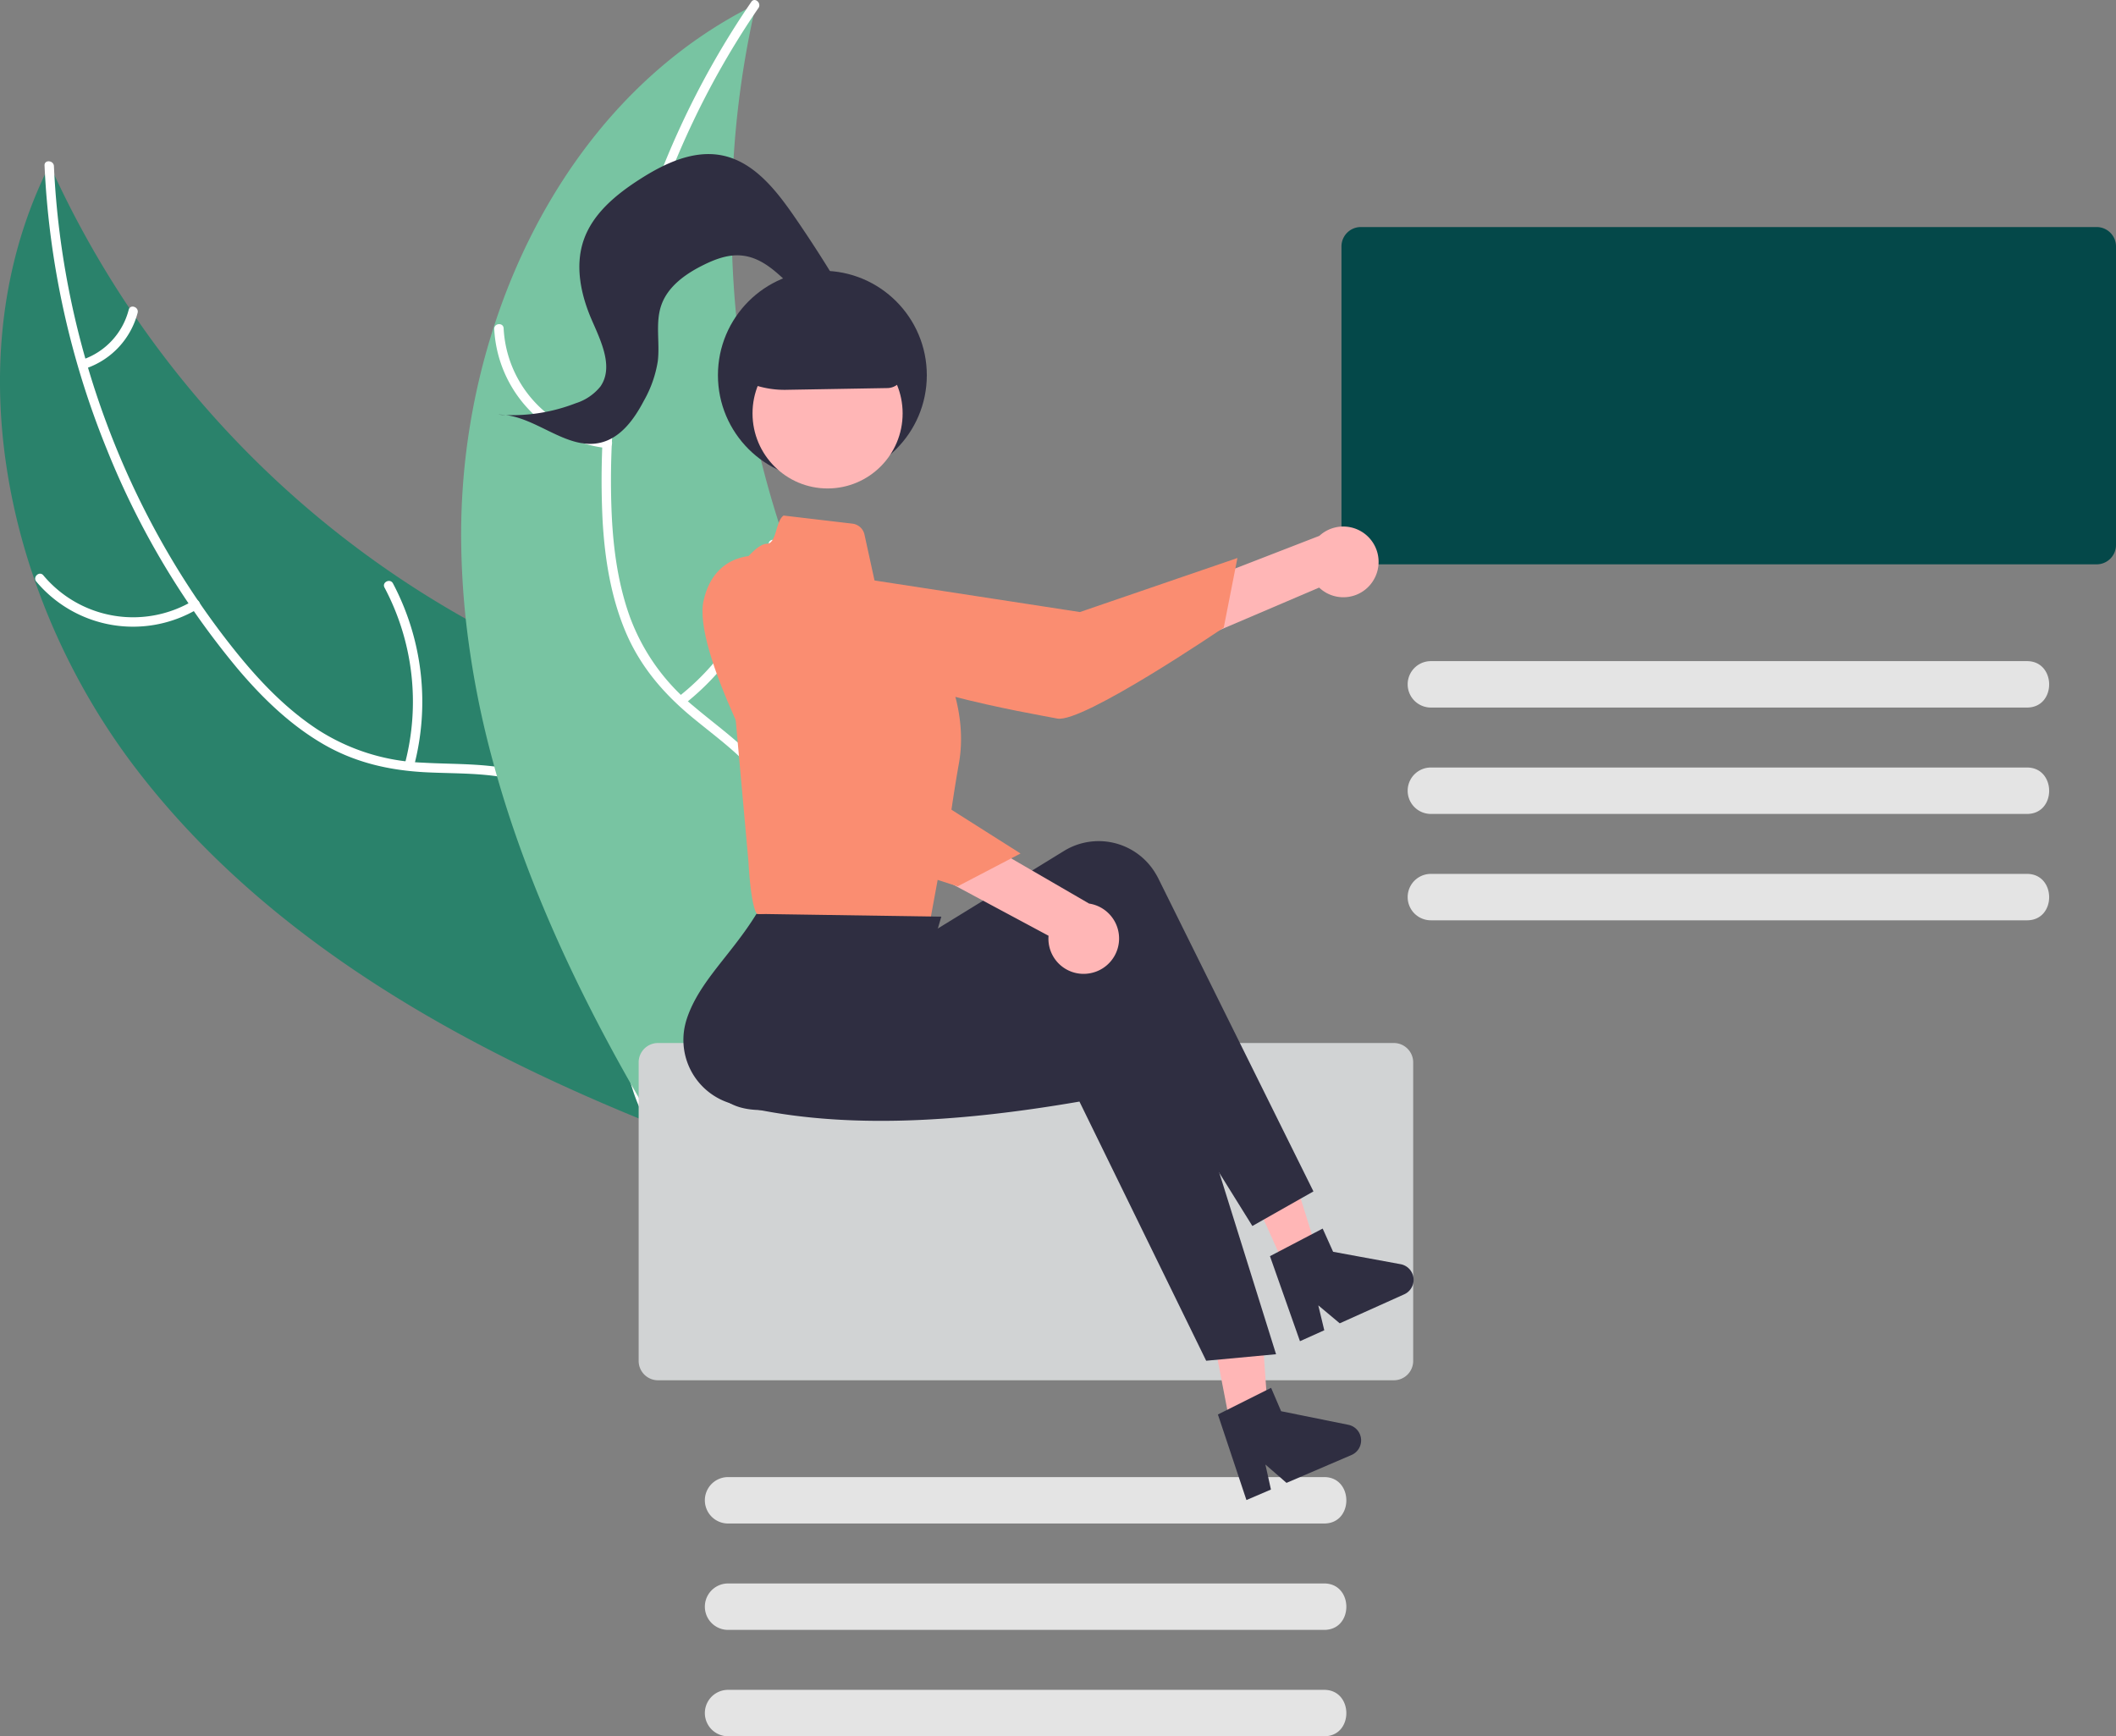
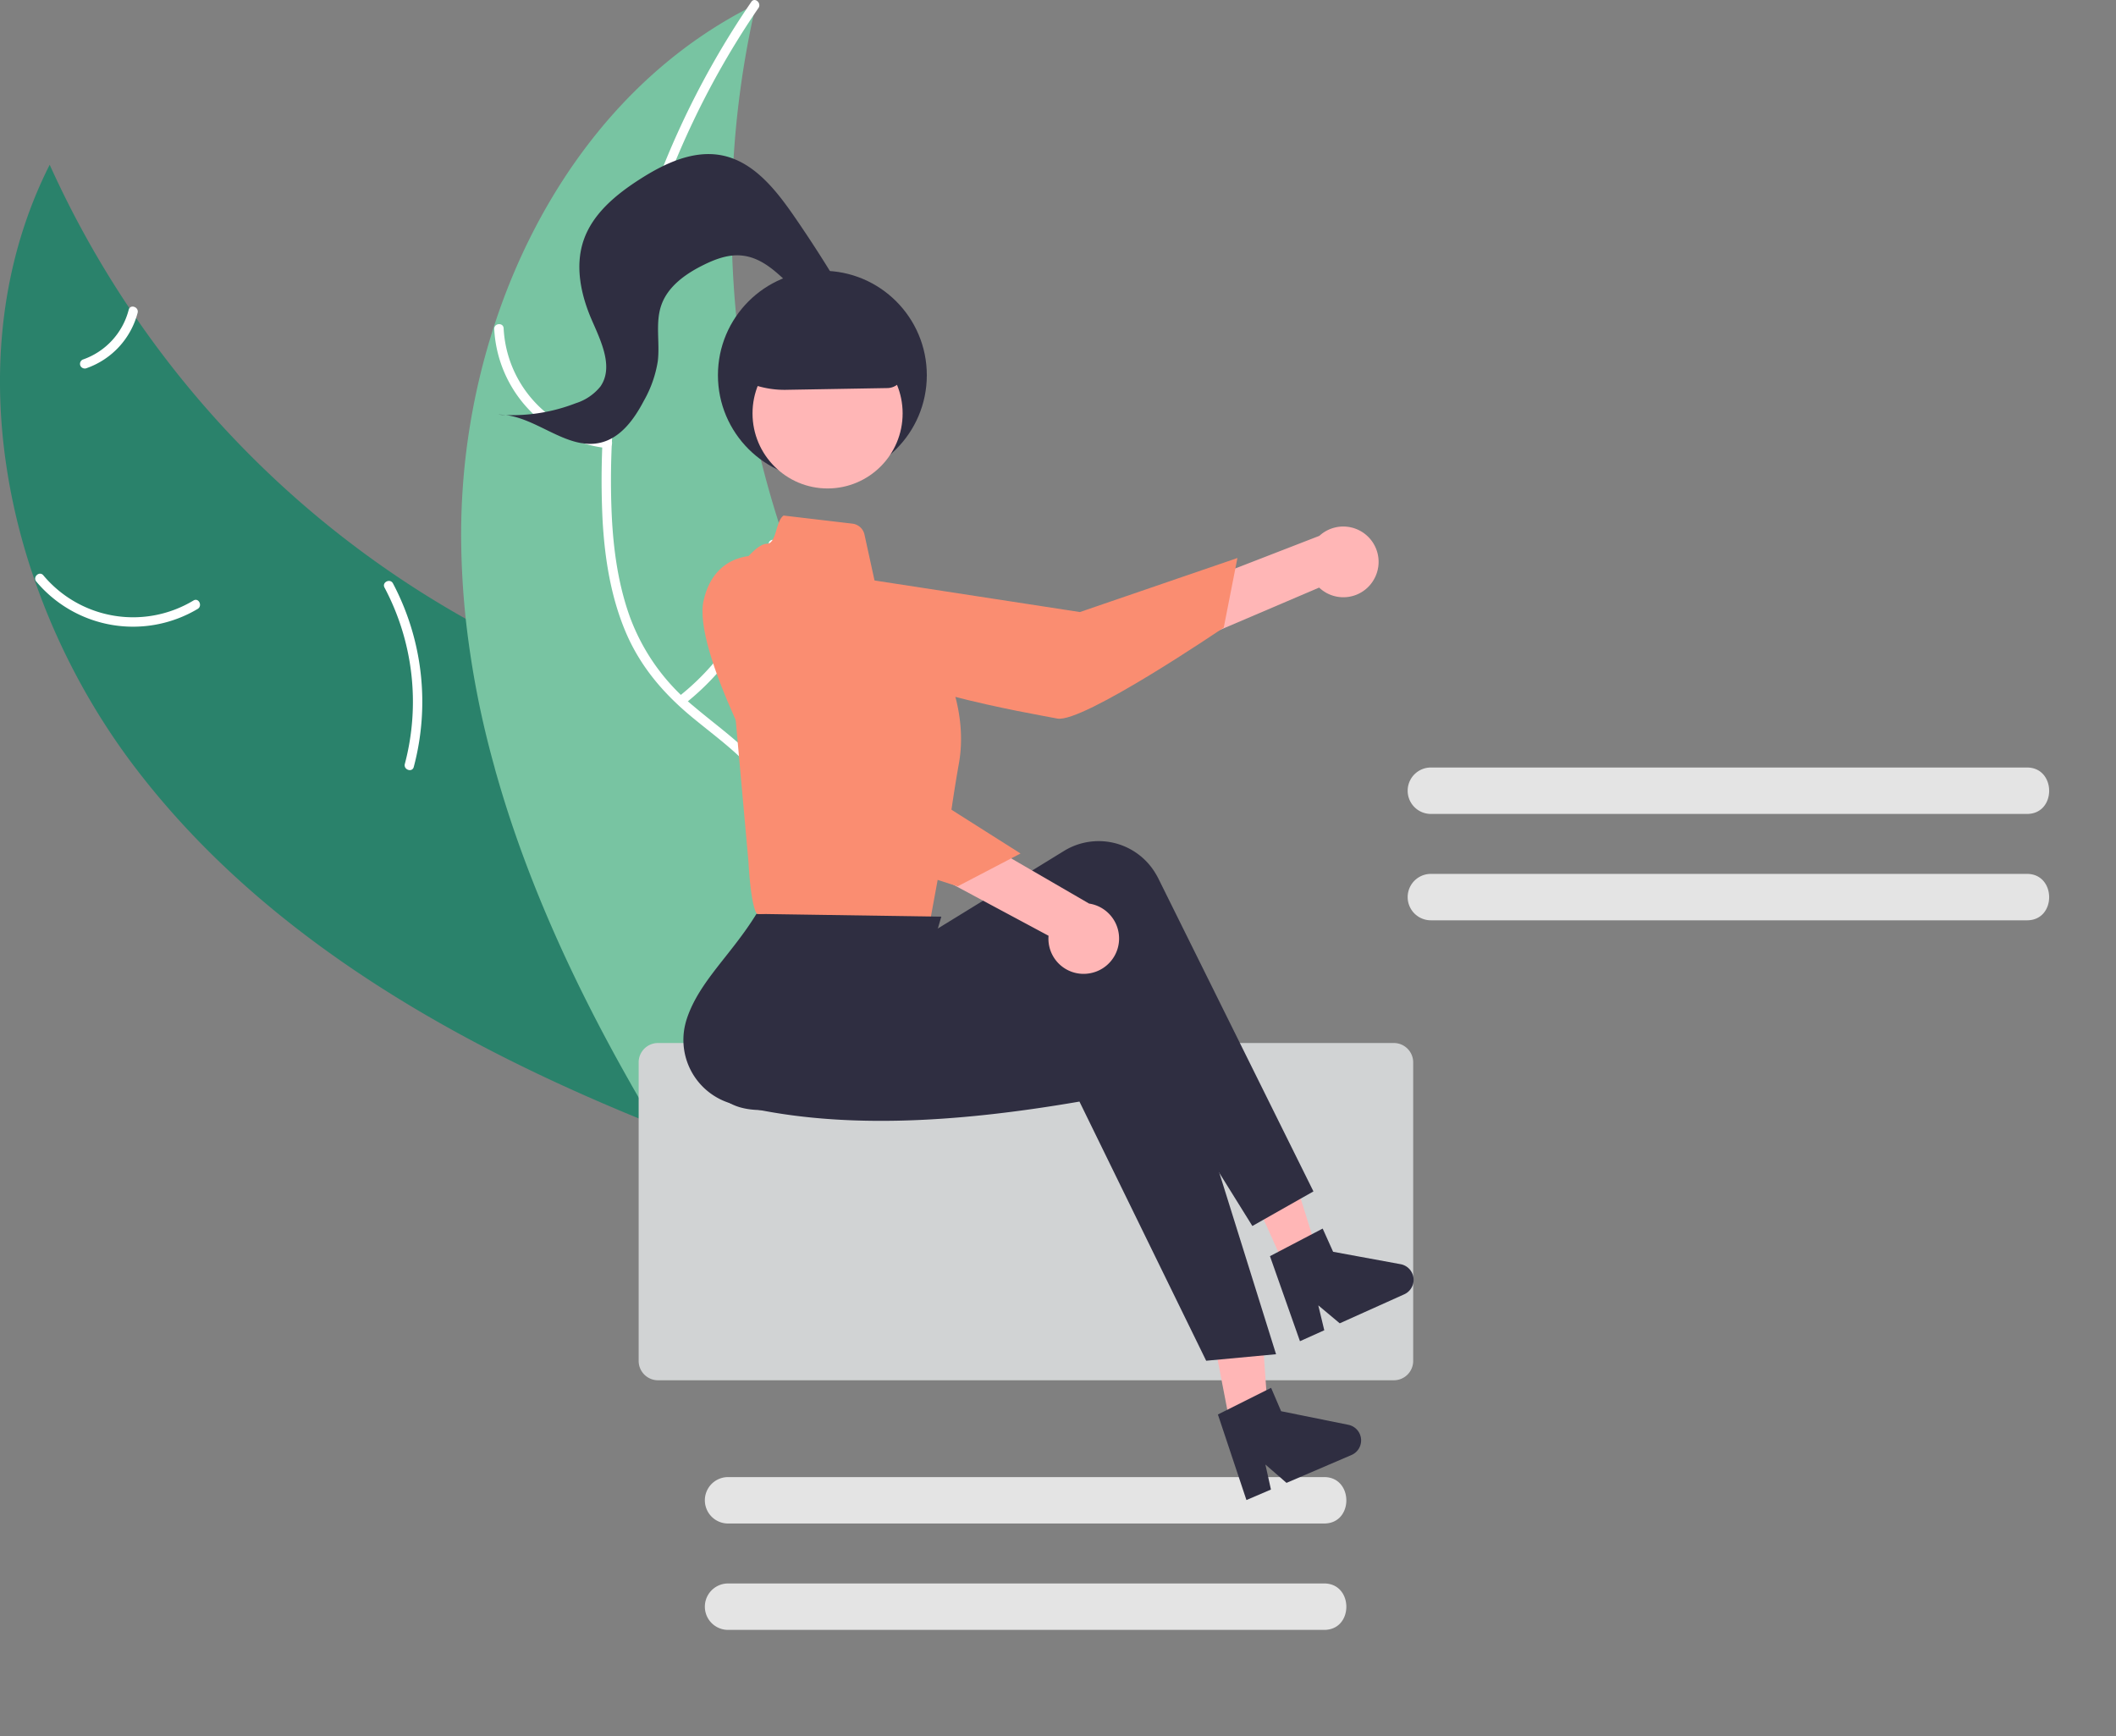
<svg xmlns="http://www.w3.org/2000/svg" width="454.745" height="373.131" viewBox="0 0 454.745 373.131">
  <rect x="0" y="0" width="454.745" height="373.131" fill="#808080" stroke="none" />
  <g id="Group_1" data-name="Group 1" transform="translate(-108 -278.705)">
    <g id="undraw_social_friends_re_7uaa" transform="translate(108 218)">
-       <path id="Path_55" data-name="Path 55" d="M673.905,307.2H515.766a4.161,4.161,0,0,1-4.157-4.157V238.873a4.161,4.161,0,0,1,4.157-4.157h158.14a4.161,4.161,0,0,1,4.157,4.157V303.04A4.161,4.161,0,0,1,673.905,307.2Z" transform="translate(-223.317 -125.217)" fill="#044849" />
      <path id="Path_27" data-name="Path 27" d="M252.327,350.827c-27.839-36.577-39.053-88.474-18.332-129.5A211.783,211.783,0,0,0,335.67,325.267c17.422,8.253,37.659,15.618,45.905,33.043,5.132,10.842,4.355,23.736.5,35.095s-10.537,21.509-17.147,31.519l-.315,2.978C321.92,410.868,280.166,387.4,252.327,350.827Z" transform="translate(-223.317 -125.217)" fill="#2a826b" />
-       <path id="Path_28" data-name="Path 28" d="M234.908,221.638c1.706,37.608,15.438,74.914,39.061,104.3,5.107,6.353,10.841,12.353,17.7,16.83a44.709,44.709,0,0,0,22.449,7.05c7.433.432,15.087.014,22.286,2.246,7.588,2.352,13.243,7.927,16.582,15.042,4.086,8.706,4.8,18.361,5.17,27.827.411,10.51.672,21.433,5.759,30.924.616,1.15-1.2,2.039-1.819.891-8.852-16.512-3.51-36.033-8.887-53.444-2.509-8.124-7.481-15.542-15.668-18.7-7.159-2.763-15.052-2.338-22.582-2.711-7.907-.391-15.311-2.064-22.207-6.076-7.054-4.1-13.035-9.893-18.282-16.087A175.62,175.62,0,0,1,246.323,282.6a184.226,184.226,0,0,1-13.436-61.115c-.059-1.3,1.962-1.142,2.021.149Z" transform="translate(-223.317 -125.217)" fill="#fff" />
      <path id="Path_29" data-name="Path 29" d="M265.786,316.79a27.158,27.158,0,0,1-34.671-5.884c-.835-1,.682-2.345,1.518-1.343A25.148,25.148,0,0,0,264.9,314.97c1.118-.671,2,1.152.891,1.819Z" transform="translate(-223.317 -125.217)" fill="#fff" />
      <path id="Path_30" data-name="Path 30" d="M310.32,350.093a52.345,52.345,0,0,0-4.368-37.9c-.612-1.152,1.208-2.042,1.819-.891a54.447,54.447,0,0,1,4.465,39.445c-.337,1.262-2.252.6-1.917-.657Z" transform="translate(-223.317 -125.217)" fill="#fff" />
      <path id="Path_31" data-name="Path 31" d="M241.077,263.205a15.373,15.373,0,0,0,9.9-10.715c.321-1.266,2.235-.6,1.917.657a17.227,17.227,0,0,1-10.924,11.878,1.047,1.047,0,0,1-1.355-.464A1.018,1.018,0,0,1,241.077,263.205Z" transform="translate(-223.317 -125.217)" fill="#fff" />
      <path id="Path_32" data-name="Path 32" d="M385.762,186.853c-.178.8-.356,1.592-.523,2.4a202.456,202.456,0,0,0-4.375,32.548c-.058.846-.1,1.7-.137,2.55a213.431,213.431,0,0,0,11.227,77.773,207.274,207.274,0,0,0,12.422,28.939c6.724,12.867,15.039,26.283,17.061,40.211a35.569,35.569,0,0,1,.411,4.382l-53.577,52.4c-.182.058-.352.129-.534.187l-2.043,2.19c-.285-.463-.57-.949-.855-1.412-.166-.268-.321-.547-.487-.815-.107-.182-.214-.365-.321-.524-.036-.061-.071-.122-.1-.17-.107-.158-.19-.317-.285-.463q-2.4-4.071-4.758-8.19c-.012-.012-.012-.012-.012-.036-11.906-20.953-22.168-43.085-28.744-66.07-.2-.692-.408-1.395-.581-2.11a197.779,197.779,0,0,1-6.141-31.686,174.849,174.849,0,0,1-.989-17.664,145.4,145.4,0,0,1,6.955-44.925c9.293-28.939,27.738-54.585,54.336-68.472C384.4,187.54,385.069,187.2,385.762,186.853Z" transform="translate(-223.317 -125.217)" fill="#78c4a2" />
      <path id="Path_33" data-name="Path 33" d="M386.307,187.651c-21.28,31.055-32.777,69.109-31.607,106.794.253,8.147,1.219,16.39,4,24.094a44.709,44.709,0,0,0,13.68,19.145c5.675,4.821,12.038,9.094,16.442,15.211,4.642,6.447,5.8,14.3,4.184,21.994-1.979,9.411-7.222,17.55-12.625,25.331-6,8.639-12.368,17.518-14.02,28.159-.2,1.289-2.189.9-1.989-.384,2.874-18.513,18.892-30.884,25.081-48.023,2.888-8,3.384-16.914-1.251-24.365-4.053-6.516-10.611-10.929-16.4-15.76-6.078-5.073-10.983-10.866-14.073-18.221-3.161-7.524-4.451-15.746-4.911-23.852a175.619,175.619,0,0,1,5.9-54.571,184.229,184.229,0,0,1,26.068-56.886c.735-1.073,2.254.27,1.524,1.336Z" transform="translate(-223.317 -125.217)" fill="#fff" />
      <path id="Path_34" data-name="Path 34" d="M353.673,282.216a27.158,27.158,0,0,1-24.14-25.573c-.064-1.3,1.956-1.462,2.02-.158a25.148,25.148,0,0,0,22.5,23.742c1.3.137.905,2.125-.384,1.989Z" transform="translate(-223.317 -125.217)" fill="#fff" />
      <path id="Path_35" data-name="Path 35" d="M369.18,335.619a52.345,52.345,0,0,0,19.329-32.888c.2-1.289,2.194-.9,1.989.384A54.447,54.447,0,0,1,370.315,337.3c-1.029.8-2.158-.878-1.135-1.678Z" transform="translate(-223.317 -125.217)" fill="#fff" />
      <path id="Path_36" data-name="Path 36" d="M366.206,224.555a15.373,15.373,0,0,0,14.354-2.6c1.018-.817,2.147.866,1.135,1.678a17.227,17.227,0,0,1-15.873,2.907,1.047,1.047,0,0,1-.8-1.187,1.018,1.018,0,0,1,1.187-.8Z" transform="translate(-223.317 -125.217)" fill="#fff" />
      <circle id="Ellipse_2" data-name="Ellipse 2" cx="22.445" cy="22.445" r="22.445" transform="translate(154.29 118.892)" fill="#2f2e41" />
      <path id="Path_37" data-name="Path 37" d="M522.866,482.548H364.726a4.161,4.161,0,0,1-4.157-4.157V414.226a4.161,4.161,0,0,1,4.157-4.157h158.14a4.161,4.161,0,0,1,4.157,4.157v64.166A4.161,4.161,0,0,1,522.866,482.548Z" transform="translate(-223.317 -125.217)" fill="#d1d3d4" />
      <path id="Path_38" data-name="Path 38" d="M507.808,513.329H379.784a4.988,4.988,0,1,1,0-9.976H507.808C514.241,503.264,514.305,513.42,507.808,513.329Z" transform="translate(-223.317 -125.217)" fill="#e4e4e4" />
      <path id="Path_39" data-name="Path 39" d="M507.808,536.191H379.784a4.988,4.988,0,0,1,0-9.976H507.808C514.241,526.125,514.305,536.281,507.808,536.191Z" transform="translate(-223.317 -125.217)" fill="#e4e4e4" />
-       <path id="Path_40" data-name="Path 40" d="M507.808,559.052H379.784a4.988,4.988,0,0,1,0-9.976H507.808C514.241,548.987,514.305,559.143,507.808,559.052Z" transform="translate(-223.317 -125.217)" fill="#e4e4e4" />
      <path id="Path_41" data-name="Path 41" d="M518.32,310.88a7.553,7.553,0,0,1-11.506,1.317l-56.036,23.92,1.474-13.869,54.608-21.172a7.594,7.594,0,0,1,11.459,9.8Z" transform="translate(-223.317 -125.217)" fill="#ffb6b6" />
      <path id="Path_42" data-name="Path 42" d="M404.264,309.592s-6.928,6.729-.053,15.388,40.87,14.29,46.322,15.361,35.779-19.557,35.779-19.557l2.937-14.945L455.4,317.453Z" transform="translate(-223.317 -125.217)" fill="#fa8d71" />
      <path id="Path_43" data-name="Path 43" d="M385.659,360.647l.546,10.365s-1.61,9.182-.286,11.163S423.1,384.4,423.1,384.4s2.37-12.775,4.411-23.956Z" transform="translate(-223.317 -125.217)" fill="#fa8d71" />
      <path id="Path_44" data-name="Path 44" d="M265.457,372.482l7.5-1.514-2.146-30.286-11.066,2.236Z" fill="#ffb6b6" />
      <path id="Path_45" data-name="Path 45" d="M276.2,333.07l6.97-3.134-9.042-28.977-10.288,4.627Z" fill="#ffb6b6" />
      <path id="Path_46" data-name="Path 46" d="M505.585,441.96l-13.125,7.431-32.368-52.013c-22.723,15.308-44.942,22.64-67.342,26.552-7.573,1.348-15.294.665-16.748-7.043q-.1-.54-.163-1.087c-.894-8.419,9.579-19.211,10.91-29.512l28.663-1.721,3.535,4.532,33.148-20.379a14.229,14.229,0,0,1,19.583,4.951q.329.541.61,1.109Z" transform="translate(-223.317 -125.217)" fill="#2f2e41" />
      <path id="Path_47" data-name="Path 47" d="M497.552,476.95l-15.018,1.4L455.3,422.656c-27,4.644-52.476,6.132-74.509.514a14.242,14.242,0,0,1-10.185-17.205q.129-.535.3-1.058c2.637-8.046,9.54-13.738,14.978-22.587l39.725.6-4.437,15.309,38.59-4.994a14.229,14.229,0,0,1,15.83,12.546q.078.628.1,1.262Z" transform="translate(-223.317 -125.217)" fill="#2f2e41" />
      <circle id="Ellipse_3" data-name="Ellipse 3" cx="16.13" cy="16.13" r="16.13" transform="translate(161.723 133.416)" fill="#ffb6b6" />
      <path id="Path_48" data-name="Path 48" d="M391.713,296.716l14.79,1.74a3.018,3.018,0,0,1,2.6,2.353l2.352,10.763,14.662,17.267s5.265,9.872,3.291,21.06-2.842,19.5-2.842,19.5-39.331,14.747-40.648,12.773-1.743-10.943-1.743-10.943l-5.265-58.574s5.923-9.872,9.214-9.872C390.244,302.713,389.971,297.933,391.713,296.716Z" transform="translate(-223.317 -125.217)" fill="#fa8d71" />
      <ellipse id="Ellipse_4" data-name="Ellipse 4" cx="3.755" cy="4.506" rx="3.755" ry="4.506" transform="translate(199.89 238.773)" fill="#6c63ff" />
      <path id="Path_49" data-name="Path 49" d="M485.053,489.9l11.431-5.729,2.154,5.026,14.455,2.922a3.416,3.416,0,0,1,.669,6.488L499.8,504.595l-4.538-3.94,1.191,5.375-5.266,2.257Z" transform="translate(-223.317 -125.217)" fill="#2f2e41" />
      <path id="Path_50" data-name="Path 50" d="M496.242,455.876l11.328-5.929,2.243,4.987,14.5,2.667a3.416,3.416,0,0,1,.783,6.475l-13.859,6.231-4.607-3.859,1.285,5.353-5.225,2.349Z" transform="translate(-223.317 -125.217)" fill="#2f2e41" />
      <path id="Path_51" data-name="Path 51" d="M391.954,269.7a20.642,20.642,0,0,1-11.907-3.756l-.116-.082v-.142a15.566,15.566,0,0,1,15.548-15.548h6.547a15.566,15.566,0,0,1,15.548,15.548,3.62,3.62,0,0,1-3.541,3.6l-21.711.374C392.2,269.7,392.076,269.7,391.954,269.7Z" transform="translate(-223.317 -125.217)" fill="#2f2e41" />
      <path id="Path_52" data-name="Path 52" d="M456.88,395.176a7.553,7.553,0,0,1-8.221-8.157l-53.7-28.778,11.746-7.521L457.368,380.1a7.594,7.594,0,0,1-.488,15.073Z" transform="translate(-223.317 -125.217)" fill="#ffb6b6" />
      <path id="Path_53" data-name="Path 53" d="M386.577,305.355s-9.583-1.2-12.043,9.58,14.4,40.832,16.972,45.757,37.633,15.7,37.633,15.7l13.5-7.051-30.229-19.158Z" transform="translate(-223.317 -125.217)" fill="#fa8d71" />
      <path id="Path_54" data-name="Path 54" d="M403.666,252.579c1.509-1.851.329-4.592-.908-6.634q-4.254-7.019-8.93-13.77c-3.9-5.624-8.616-11.5-15.323-12.852-6.117-1.23-12.279,1.677-17.541,5.029-5.174,3.3-10.27,7.447-12.239,13.256-1.885,5.56-.561,11.734,1.784,17.116,2.008,4.609,4.71,10.121,1.846,14.253a11.057,11.057,0,0,1-5.3,3.6,37.833,37.833,0,0,1-16.629,2.454c7.767-.083,14.566,7.892,22.1,5.984,4.27-1.082,7.114-5.063,9.16-8.963a25.11,25.11,0,0,0,2.989-8.466c.5-4.04-.579-8.292.78-12.129,1.414-3.994,5.172-6.666,8.966-8.553,2.519-1.252,5.265-2.3,8.07-2.086,7.951.6,12.069,10.389,19.614,12.969" transform="translate(-223.317 -125.217)" fill="#2f2e41" />
-       <path id="Path_56" data-name="Path 56" d="M658.848,337.977H530.824a4.988,4.988,0,1,1,0-9.976H658.848C665.28,327.911,665.344,338.068,658.848,337.977Z" transform="translate(-223.317 -125.217)" fill="#e4e4e4" />
      <path id="Path_57" data-name="Path 57" d="M658.848,360.839H530.824a4.988,4.988,0,1,1,0-9.976H658.848C665.28,350.773,665.344,360.929,658.848,360.839Z" transform="translate(-223.317 -125.217)" fill="#e4e4e4" />
      <path id="Path_58" data-name="Path 58" d="M658.848,383.7H530.824a4.988,4.988,0,1,1,0-9.976H658.848C665.28,373.634,665.344,383.791,658.848,383.7Z" transform="translate(-223.317 -125.217)" fill="#e4e4e4" />
    </g>
  </g>
</svg>